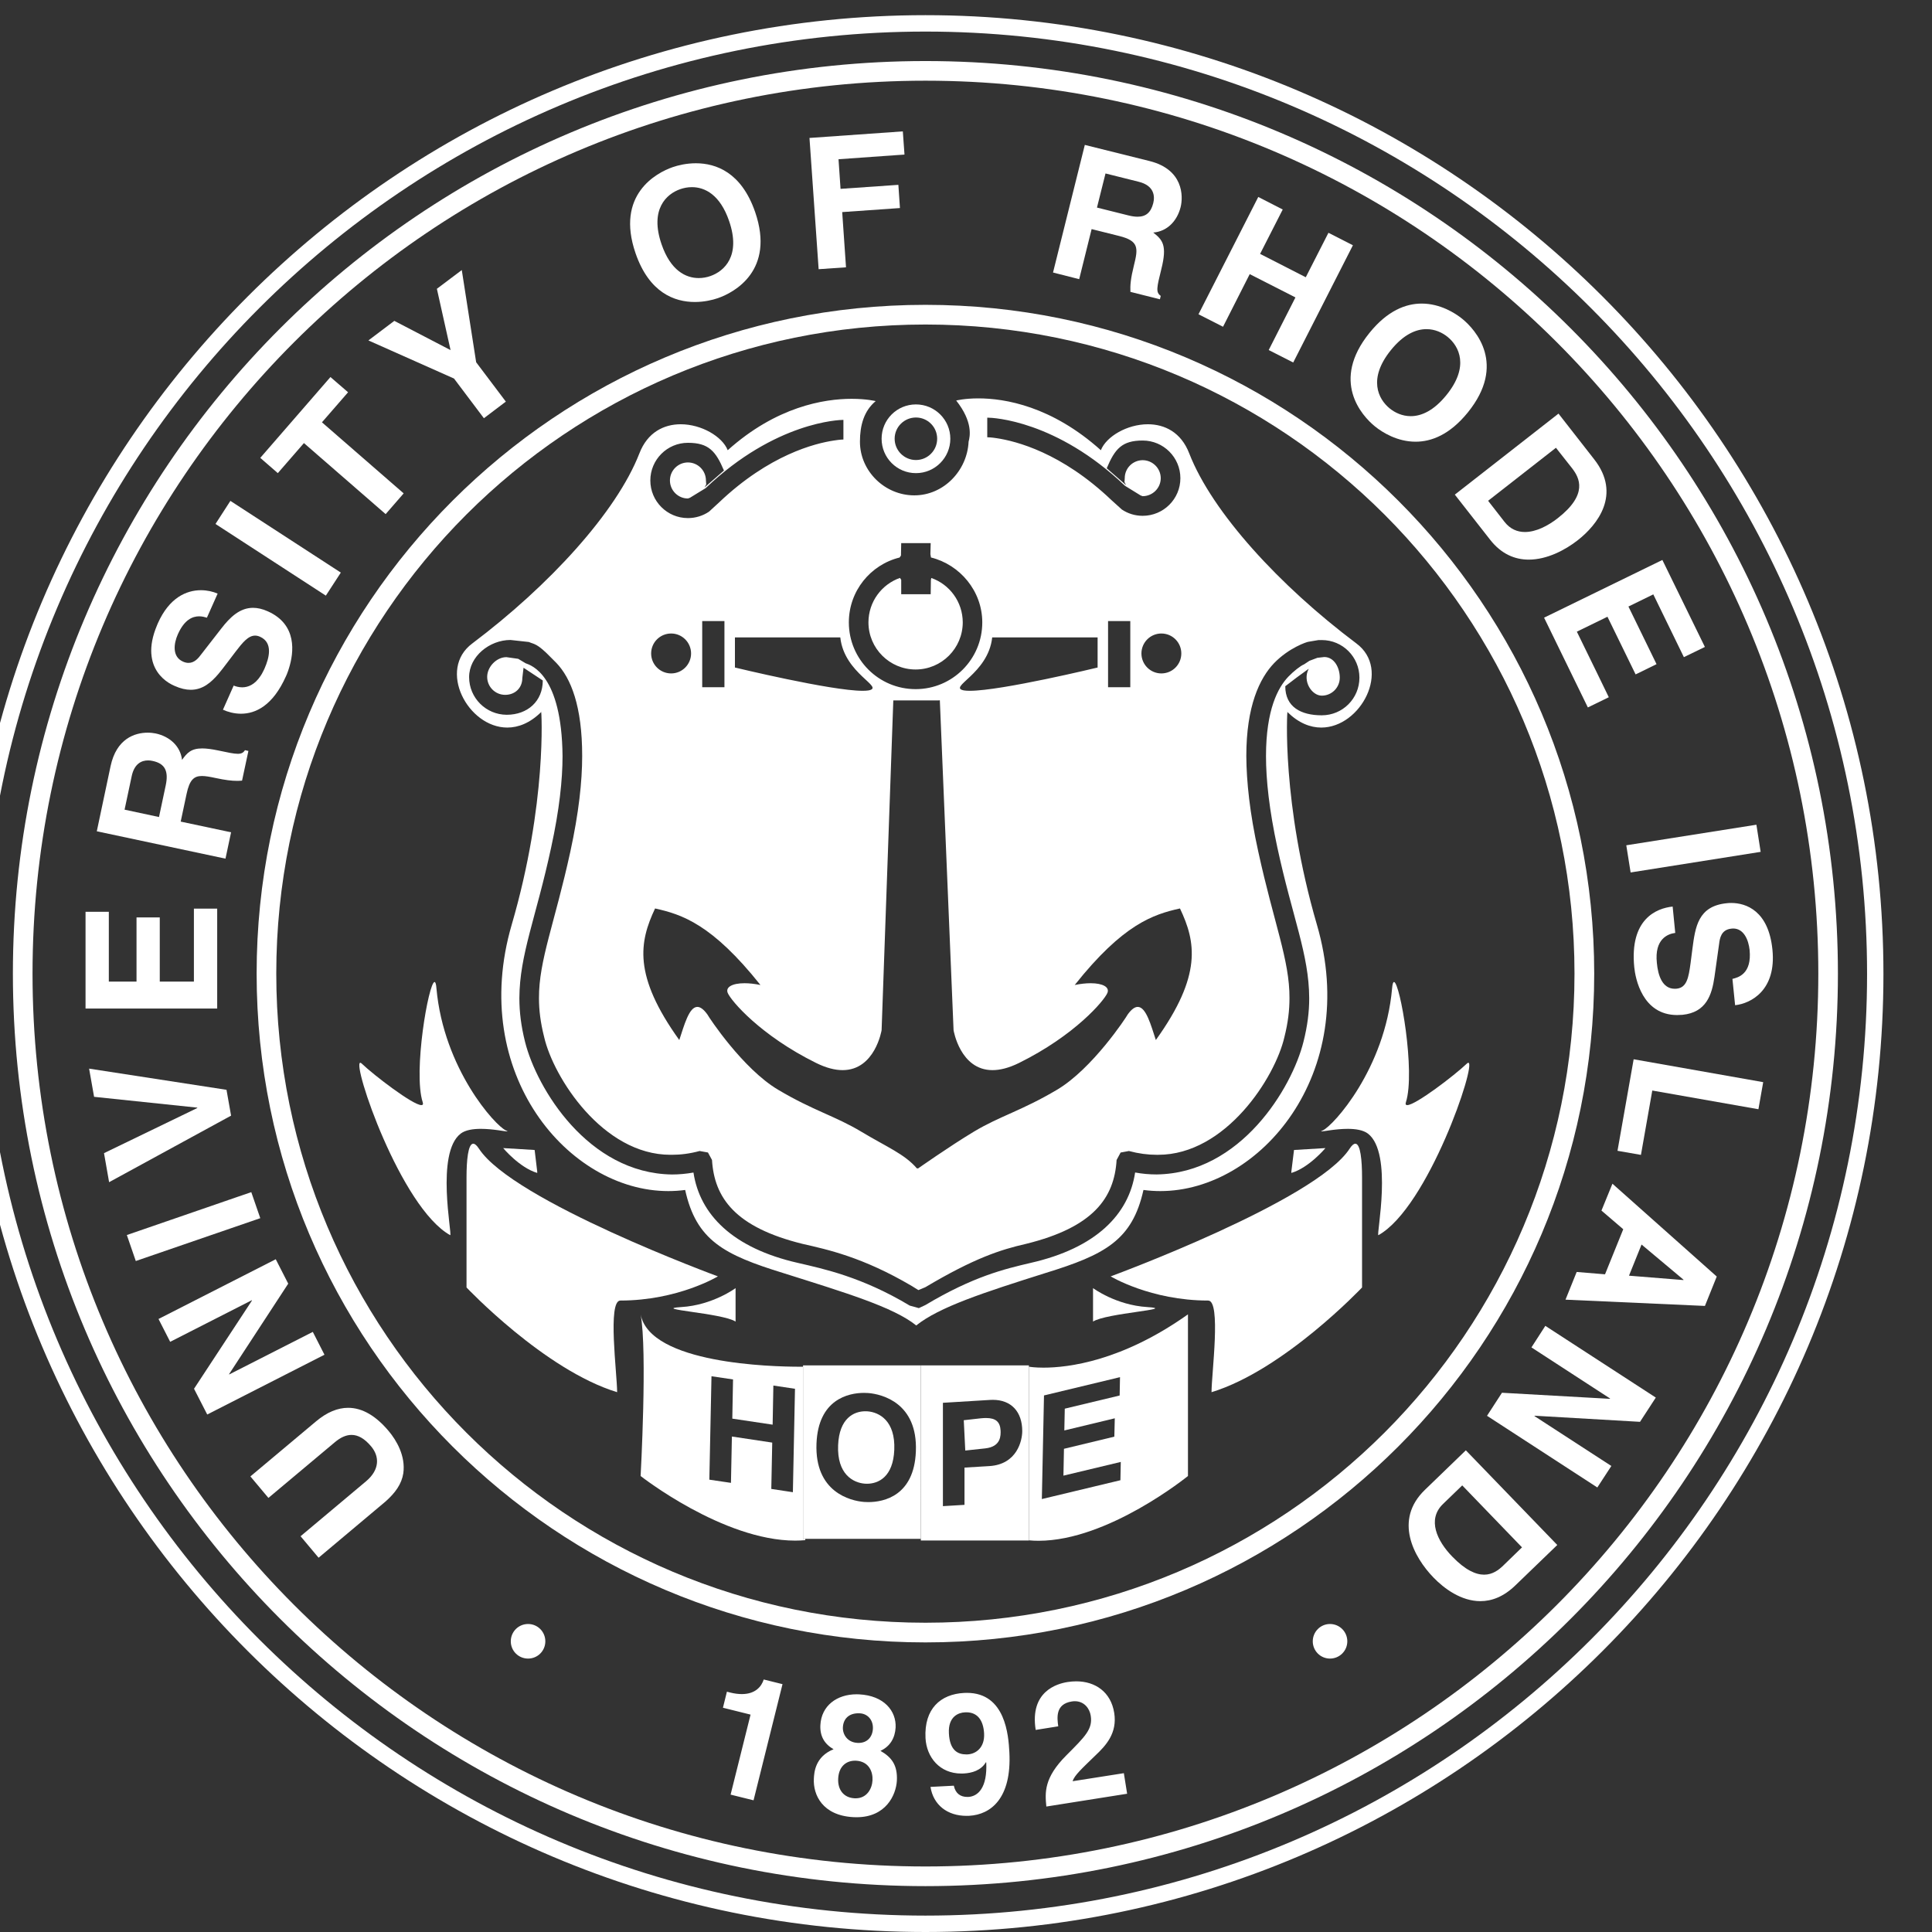
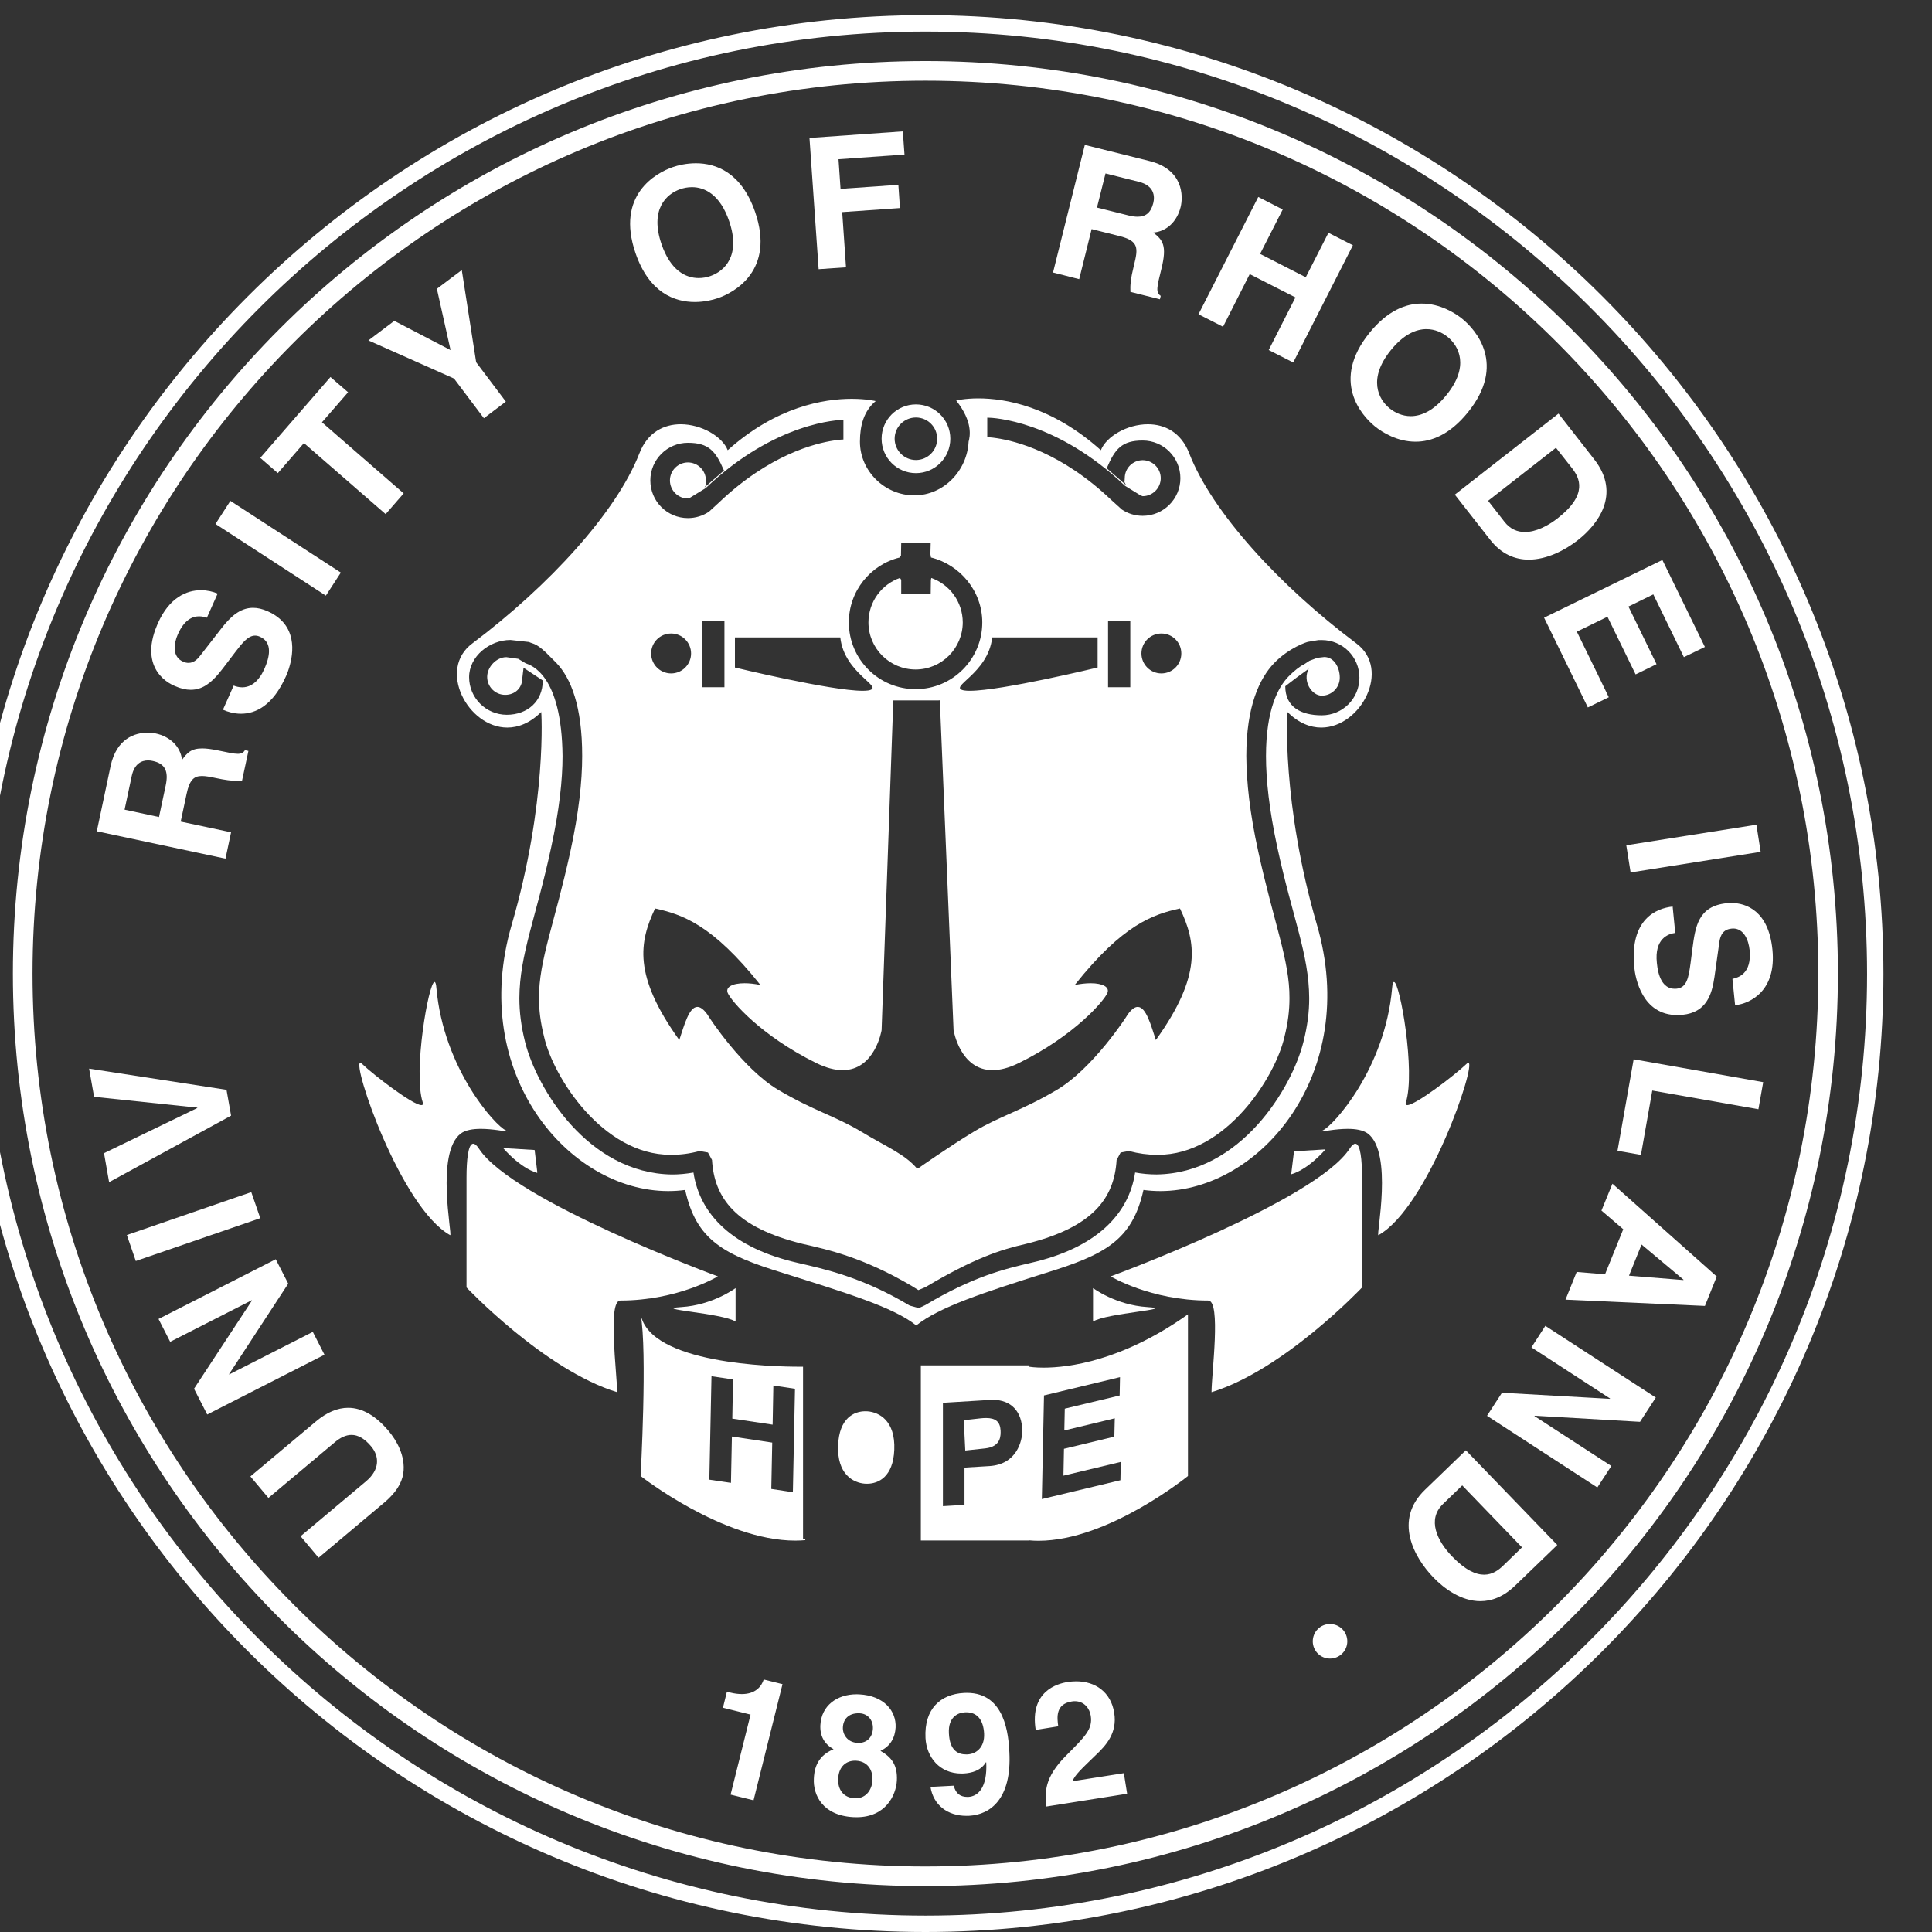
<svg xmlns="http://www.w3.org/2000/svg" width="16.698mm" height="16.698mm" viewBox="0 0 16.698 16.698" version="1.1" id="svg1848">
  <rect x="0" y="0" width="16.698" height="16.698" fill="#333333" stroke="none" />
  <defs id="defs1845" />
  <g id="layer1" transform="translate(-81.577,-96.743)">
    <g id="g12" transform="matrix(0.035,0,0,-0.035,45.119,113.441)" style="fill:#ffffff;fill-opacity:1">
      <path d="m 1270.19,0 c -130.62,0.012 -236.75,106.141 -236.76,236.59 0.01,130.441 106.14,236.738 236.76,236.75 130.43,-0.012 236.56,-106.309 236.56,-236.75 C 1506.75,106.141 1400.62,0.012 1270.19,0 m 0,469.289 c -64.19,0 -122.36,-26.117 -164.5,-68.269 -42.13,-42.149 -68.21,-100.329 -68.21,-164.43 0,-64.102 26.08,-122.231 68.21,-164.352 42.14,-42.109 100.31,-68.188 164.5,-68.188 64.1,0 122.23,26.078 164.33,68.188 42.12,42.121 68.19,100.25 68.19,164.352 0,64.101 -26.07,122.281 -68.19,164.43 -42.1,42.152 -100.23,68.269 -164.33,68.269" style="fill:#ffffff;fill-opacity:1;fill-rule:nonzero;stroke:none" id="path14" />
      <path d="m 1270.19,11.328 c -124.46,0 -225.35,100.883 -225.35,225.344 0,124.449 100.89,225.34 225.35,225.34 124.43,0 225.32,-100.891 225.32,-225.34 0,-124.461 -100.89,-225.344 -225.32,-225.344 m 0,445.832 c -60.91,0 -116.01,-24.68 -155.92,-64.582 -39.9,-39.906 -64.58,-95.008 -64.58,-155.906 0,-60.902 24.68,-116 64.58,-155.91 39.91,-39.891 95.01,-64.582 155.92,-64.582 60.89,0 115.99,24.691 155.9,64.582 39.9,39.91 64.58,95.008 64.58,155.91 0,60.898 -24.68,116 -64.58,155.906 -39.91,39.902 -95.01,64.582 -155.9,64.582" style="fill:#ffffff;fill-opacity:1;fill-rule:nonzero;stroke:none" id="path16" />
-       <path d="m 1270.19,71.512 c -91.22,0 -165.16,73.949 -165.16,165.16 0,91.199 73.94,165.137 165.16,165.137 91.18,0 165.14,-73.938 165.14,-165.137 0,-91.211 -73.96,-165.16 -165.14,-165.16 m 0,325.437 c -44.29,0 -84.35,-17.929 -113.37,-46.929 -29,-29.02 -46.94,-69.079 -46.94,-113.348 0,-44.281 17.94,-84.352 46.94,-113.363 29.02,-29.008 69.08,-46.938 113.37,-46.938 44.25,0 84.32,17.93 113.35,46.938 29,29.011 46.92,69.082 46.92,113.363 0,44.269 -17.92,84.328 -46.92,113.348 -29.03,29 -69.1,46.929 -113.35,46.929" style="fill:#ffffff;fill-opacity:1;fill-rule:nonzero;stroke:none" id="path18" />
      <path d="m 1072.98,172.109 v 0 l 27.12,9.352 h 0.01 l -27.13,-9.352" style="fill:#ffffff;fill-opacity:1;fill-rule:nonzero;stroke:none" id="path20" />
      <path d="m 1092.83,127.789 -3.26,6.359 14.31,21.793 -0.04,0.071 -20.16,-10.274 -2.88,5.641 28.95,14.75 3.08,-6.027 -14.61,-22.352 0.03,-0.07 20.65,10.511 2.88,-5.64 -28.95,-14.762" style="fill:#ffffff;fill-opacity:1;fill-rule:nonzero;stroke:none" id="path22" />
      <path d="m 1100.11,181.461 h -0.01 l 3.61,1.238 -3.6,-1.238" style="fill:#ffffff;fill-opacity:1;fill-rule:nonzero;stroke:none" id="path24" />
      <path d="m 1088.77,306.75 c -1.2,0 -2.53,0.289 -4.05,0.98 1.51,-0.679 2.85,-0.98 4.04,-0.98 2.92,0 5.01,1.762 6.91,4.012 h 0.01 c -1.9,-2.25 -3.99,-4.012 -6.91,-4.012 m -4.05,0.98 c -0.45,0.192 -0.94,0.45 -1.43,0.758 0.49,-0.308 0.98,-0.566 1.43,-0.758" style="fill:#ffffff;fill-opacity:1;fill-rule:nonzero;stroke:none" id="path26" />
      <path d="m 1106.02,310.211 c 0.12,0.168 0.23,0.359 0.35,0.559 v 0 c -0.11,-0.2 -0.23,-0.391 -0.35,-0.559 m 6.46,0.348 c 0.02,0.062 0.05,0.132 0.08,0.203 v 0 l -0.08,-0.203" style="fill:#ffffff;fill-opacity:1;fill-rule:nonzero;stroke:none" id="path28" />
      <path d="m 1438.93,304.91 -2.85,5.86 h 0.01 l 2.84,-5.86" style="fill:#ffffff;fill-opacity:1;fill-rule:nonzero;stroke:none" id="path30" />
      <path d="m 1112.56,310.77 v 0 c 0.15,0.378 0.31,0.808 0.46,1.308 -0.15,-0.5 -0.31,-0.937 -0.46,-1.308 m -6.19,0.011 v 0 l 0.58,1.149 c 0.63,1.422 1.13,2.98 1.13,4.371 0,-1.391 -0.5,-2.949 -1.13,-4.371 -0.18,-0.41 -0.38,-0.801 -0.58,-1.149 m -27.34,4.848 v 0 0 m -0.01,0.043 c -0.13,1.937 0.26,4.289 1.44,7.078 -1.18,-2.789 -1.57,-5.129 -1.44,-7.078 m 1.44,7.09 c 0.01,0.008 0.01,0.027 0.02,0.047 -0.01,-0.02 -0.01,-0.039 -0.02,-0.047 m 0.03,0.058 c 0.02,0.051 0.04,0.102 0.06,0.141 -0.02,-0.039 -0.04,-0.09 -0.06,-0.141 m 0.07,0.16 c 0,0.008 0.01,0.032 0.01,0.04 0,-0.008 -0.01,-0.032 -0.01,-0.04 m 0.03,0.071 c 0,0.008 0,0.019 0.01,0.027 -0.01,-0.008 -0.01,-0.019 -0.01,-0.027 m 0.03,0.07 c 0,0 0,0.008 0.01,0.02 -0.01,-0.012 -0.01,-0.02 -0.01,-0.02" style="fill:#ffffff;fill-opacity:1;fill-rule:nonzero;stroke:none" id="path32" />
      <path d="m 1446.01,310.77 v 0 l 4.71,2.308 -4.71,-2.308 m -9.92,0 h -0.01 l -5.04,10.332 5.05,-10.332" style="fill:#ffffff;fill-opacity:1;fill-rule:nonzero;stroke:none" id="path34" />
      <path d="m 1243.81,410.609 -2.26,32.411 23.05,1.621 0.41,-5.719 -16.29,-1.16 0.5,-7.313 14.28,0.992 0.39,-5.73 -14.26,-1 0.94,-13.633 -6.76,-0.469" style="fill:#ffffff;fill-opacity:1;fill-rule:nonzero;stroke:none" id="path36" />
      <path d="m 1120.33,92.422 -4.45,5.309 16.16,13.559 c 3.47,2.91 3.31,6.199 1.27,8.621 -1.63,1.949 -3.24,2.84 -4.85,2.84 -1.37,0 -2.73,-0.641 -4.11,-1.801 l -16.41,-13.758 -4.45,5.309 16.19,13.578 c 2.73,2.301 5.39,3.363 7.95,3.363 3.57,0 6.93,-2.07 10,-5.73 1.92,-2.281 4.22,-6.152 3.62,-10.43 -0.4,-2.633 -1.97,-4.84 -4.42,-7 l -16.5,-13.859" style="fill:#ffffff;fill-opacity:1;fill-rule:nonzero;stroke:none" id="path38" />
      <path d="m 1075.19,165.691 -2.21,6.418 27.13,9.352 3.6,1.238 2.22,-6.429 -30.74,-10.579" style="fill:#ffffff;fill-opacity:1;fill-rule:nonzero;stroke:none" id="path40" />
      <path d="m 1068.6,185.16 -1.26,7.168 23.05,11.152 -0.03,0.09 -25.47,2.668 -1.23,6.961 33.93,-5.23 1.13,-6.379 -30.12,-16.43" style="fill:#ffffff;fill-opacity:1;fill-rule:nonzero;stroke:none" id="path42" />
-       <path d="m 1095.29,228.039 h -32.51 v 23.891 h 5.75 v -17.239 h 6.84 v 15.848 h 5.74 v -15.848 h 8.43 v 18.02 h 5.75 v -24.672" style="fill:#ffffff;fill-opacity:1;fill-rule:nonzero;stroke:none" id="path44" />
      <path d="m 1097.34,265.051 -31.78,6.758 3.4,16.07 c 1.45,6.832 6.01,8.281 9.17,8.281 0.75,0 1.42,-0.082 1.95,-0.191 3.5,-0.739 6.14,-3.16 6.53,-6.528 1.24,1.731 2.25,2.829 4.97,2.829 1.03,0 2.31,-0.161 3.94,-0.5 2.41,-0.508 3.88,-0.829 4.86,-0.829 0.9,0 1.37,0.27 1.77,0.899 l 0.85,-0.192 -1.57,-7.328 c -0.4,-0.039 -0.8,-0.058 -1.24,-0.058 -1.3,0 -2.87,0.179 -5.32,0.707 -1.35,0.293 -2.45,0.492 -3.35,0.492 -2.01,0 -3.06,-1.012 -3.78,-4.391 l -1.46,-6.871 12.44,-2.64 -1.38,-6.508 m -19.13,24.258 c -1.56,0 -3.37,-0.778 -4.03,-3.879 l -1.76,-8.282 8.5,-1.82 1.66,7.813 c 0.73,3.449 -0.11,5.39 -3.24,6.039 -0.35,0.082 -0.73,0.129 -1.13,0.129" style="fill:#ffffff;fill-opacity:1;fill-rule:nonzero;stroke:none" id="path46" />
      <path d="m 1101.18,300.84 c -1.72,0 -3.27,0.449 -4.47,0.988 l 2.65,5.961 c 0.54,-0.219 1.28,-0.43 2.11,-0.43 1.41,0 3.1,0.621 4.55,2.852 0.12,0.168 0.24,0.359 0.35,0.559 0,0.011 0,0.011 0,0.011 0.2,0.348 0.4,0.739 0.58,1.149 0.63,1.422 1.13,2.98 1.13,4.371 0,1.508 -0.58,2.82 -2.22,3.551 -0.42,0.187 -0.82,0.277 -1.21,0.277 -1.71,0 -3.11,-1.731 -4.86,-4.02 l -2.16,-2.847 c -0.65,-0.852 -1.29,-1.711 -1.96,-2.5 -1.9,-2.25 -3.99,-4.012 -6.91,-4.012 -1.19,0 -2.53,0.301 -4.04,0.98 v 0 0 c -0.45,0.192 -0.94,0.45 -1.43,0.758 -1.97,1.262 -4.01,3.512 -4.26,7.141 v 0 c 0,0.012 0,0.031 -0.01,0.043 -0.13,1.949 0.26,4.289 1.44,7.078 v 0.012 c 0.01,0.008 0.01,0.027 0.02,0.047 l 0.01,0.011 c 0.02,0.051 0.04,0.102 0.06,0.141 0,0.008 0,0.008 0.01,0.019 0,0.008 0.01,0.032 0.01,0.04 0.01,0.011 0.01,0.019 0.02,0.031 0,0.008 0,0.019 0.01,0.027 0,0.012 0.01,0.024 0.02,0.043 0,0 0,0.008 0.01,0.02 0.01,0.019 0.02,0.039 0.02,0.058 2.82,6.313 7.06,8.141 10.62,8.141 1.57,0 3.01,-0.352 4.13,-0.84 l -2.65,-5.949 c -0.46,0.14 -1.14,0.34 -1.92,0.34 -1.6,0 -3.64,-0.801 -5.25,-4.43 -1.05,-2.352 -1.43,-5.551 1.26,-6.75 0.5,-0.231 0.96,-0.32 1.38,-0.32 1.49,0 2.46,1.211 3.11,2.089 l 5,6.43 c 2.11,2.719 4.5,5.078 7.81,5.078 1.11,0 2.31,-0.258 3.64,-0.859 7.34,-3.27 6.44,-10.231 5.24,-14.051 -0.15,-0.5 -0.31,-0.93 -0.46,-1.308 0,0 0,0 0,-0.008 -0.03,-0.071 -0.06,-0.141 -0.08,-0.203 -0.07,-0.168 -0.14,-0.321 -0.2,-0.45 -3.25,-7.308 -7.53,-9.269 -11.1,-9.269" style="fill:#ffffff;fill-opacity:1;fill-rule:nonzero;stroke:none" id="path48" />
      <path d="m 1122.12,330 -27.25,17.699 3.68,5.699 27.27,-17.707 -3.7,-5.691" style="fill:#ffffff;fill-opacity:1;fill-rule:nonzero;stroke:none" id="path50" />
      <path d="m 1136.89,350.129 -20.18,17.543 -6.45,-7.422 -4.33,3.77 17.33,19.96 4.35,-3.761 -6.45,-7.418 20.18,-17.551 -4.45,-5.121" style="fill:#ffffff;fill-opacity:1;fill-rule:nonzero;stroke:none" id="path52" />
      <path d="m 1161.15,373.809 -7.38,9.8 -21.14,9.411 6.4,4.832 13.89,-7.223 -3.38,15.141 6.15,4.628 3.55,-22.769 7.33,-9.719 -5.42,-4.101" style="fill:#ffffff;fill-opacity:1;fill-rule:nonzero;stroke:none" id="path54" />
      <path d="m 1213.23,402.512 c -4.97,0 -11.26,2.25 -14.63,12.039 -4.97,14.437 5.13,19.871 9.2,21.269 1.3,0.45 3.35,0.95 5.7,0.95 4.96,0 11.25,-2.25 14.63,-12.04 4.96,-14.429 -5.14,-19.871 -9.2,-21.269 -1.3,-0.449 -3.35,-0.949 -5.7,-0.949 m -0.72,28.359 c -1.03,0 -2.01,-0.199 -2.86,-0.492 -3.45,-1.188 -7.59,-5.008 -4.63,-13.609 2.23,-6.5 5.98,-8.348 9.18,-8.348 1.03,0 2.01,0.187 2.86,0.488 3.46,1.192 7.61,5 4.64,13.61 -2.23,6.492 -5.98,8.351 -9.19,8.351" style="fill:#ffffff;fill-opacity:1;fill-rule:nonzero;stroke:none" id="path56" />
      <path d="m 1328.08,403.18 -7.28,1.832 c -0.08,1.597 0.06,3.289 0.87,6.547 1.07,4.281 1.23,6.031 -3.64,7.25 l -6.81,1.703 -3.07,-12.364 -6.46,1.641 7.85,31.512 15.94,-3.973 c 8.39,-2.078 8.39,-8.668 7.72,-11.379 -0.87,-3.48 -3.37,-6.027 -6.76,-6.289 2.3,-1.808 3.48,-3.121 2,-9.012 -1.14,-4.597 -1.42,-5.757 -0.15,-6.628 l -0.21,-0.84 m -13.43,31.07 -2.11,-8.422 7.73,-1.93 c 0.86,-0.218 1.62,-0.328 2.3,-0.328 2.03,0 3.28,1.008 3.87,3.352 0.42,1.68 0.28,4.316 -3.59,5.277 l -8.2,2.051" style="fill:#ffffff;fill-opacity:1;fill-rule:nonzero;stroke:none" id="path58" />
      <path d="m 1361,387.57 -6.05,3.078 6.6,12.993 -11.29,5.75 -6.59,-12.993 -6.06,3.082 14.76,28.969 6.04,-3.097 -5.59,-10.961 11.28,-5.77 5.6,10.981 6.04,-3.082 -14.74,-28.95" style="fill:#ffffff;fill-opacity:1;fill-rule:nonzero;stroke:none" id="path60" />
      <path d="m 1391.22,368.012 c -4.53,0 -8.22,2.308 -10.01,3.758 -3.34,2.699 -10.96,11.261 -1.38,23.109 4.45,5.512 8.98,7.242 12.9,7.242 4.52,0 8.22,-2.312 10.01,-3.762 3.34,-2.711 10.97,-11.281 1.38,-23.121 -4.46,-5.5 -8.99,-7.226 -12.9,-7.226 m 2.69,27.797 c -2.59,0 -5.65,-1.297 -8.79,-5.18 -5.71,-7.078 -3.13,-12.09 -0.29,-14.399 1.28,-1.039 3.08,-1.91 5.2,-1.91 2.59,0 5.65,1.309 8.8,5.2 5.73,7.05 3.14,12.07 0.3,14.371 -1.28,1.039 -3.09,1.918 -5.22,1.918" style="fill:#ffffff;fill-opacity:1;fill-rule:nonzero;stroke:none" id="path62" />
      <path d="m 1419.17,338.891 c -3.37,0 -6.76,1.328 -9.58,4.961 l -8.68,11.089 25.6,20.008 8.83,-11.308 c 6.74,-8.629 0.79,-16.153 -4.08,-19.961 -3.12,-2.442 -7.6,-4.789 -12.09,-4.789 m 6.71,27.621 -16.75,-13.09 4.05,-5.203 c 1.4,-1.789 3.16,-2.508 5.04,-2.508 2.69,0 5.63,1.48 8.1,3.41 7.57,5.91 5.34,9.981 3.59,12.277 l -4.03,5.114" style="fill:#ffffff;fill-opacity:1;fill-rule:nonzero;stroke:none" id="path64" />
      <path d="m 1433.76,302.391 -10.81,22.168 29.21,14.25 10.5,-21.481 -5.19,-2.519 -7.55,15.5 -6.14,-3 6.94,-14.231 -4.71,-2.308 -0.46,-0.219 -6.95,14.238 -7.56,-3.687 5.04,-10.332 2.85,-5.86 -5.17,-2.519" style="fill:#ffffff;fill-opacity:1;fill-rule:nonzero;stroke:none" id="path66" />
      <path d="m 1444.32,261.641 -1.07,6.711 32.13,5.078 1.05,-6.7 -32.11,-5.089" style="fill:#ffffff;fill-opacity:1;fill-rule:nonzero;stroke:none" id="path68" />
      <path d="m 1455.82,226.43 c -8.64,0 -10.33,9.09 -10.6,11.808 -1.18,11.864 5.45,14.571 9.48,14.981 l 0.64,-6.508 c -1.8,-0.223 -5.17,-1.473 -4.54,-7.402 0.28,-3.071 1.34,-6.387 4.41,-6.387 0.15,0 0.3,0 0.46,0.019 2.54,0.25 2.97,2.758 3.45,6.278 l 0.46,3.57 c 0.71,5.371 1.36,10.563 8.51,11.262 0.33,0.039 0.69,0.058 1.06,0.058 3.72,0 9.23,-1.961 10.19,-11.539 1,-9.949 -5.25,-13.281 -9.22,-13.711 l -0.66,6.5 c 1.42,0.34 4.82,1.219 4.24,7.153 -0.27,2.457 -1.41,5.289 -4.07,5.289 -0.13,0 -0.27,-0.012 -0.41,-0.031 -2.55,-0.25 -2.88,-2.379 -3.05,-3.782 l -1.14,-8.109 c -0.65,-4.539 -2.07,-8.801 -7.9,-9.391 -0.45,-0.039 -0.89,-0.058 -1.31,-0.058" style="fill:#ffffff;fill-opacity:1;fill-rule:nonzero;stroke:none" id="path70" />
      <path d="m 1446.87,191.898 -5.79,1.012 3.99,22.602 31.99,-5.653 -1.18,-6.687 -26.21,4.617 -2.8,-15.891" style="fill:#ffffff;fill-opacity:1;fill-rule:nonzero;stroke:none" id="path72" />
      <path d="m 1462.67,154.602 -34.43,1.546 2.76,6.84 7,-0.578 4.5,11.129 -5.38,4.609 2.71,6.633 25.76,-22.922 -2.92,-7.257 m -15.65,15.16 -3.1,-7.692 13.43,-1.082 0.03,0.09 -10.36,8.684" style="fill:#ffffff;fill-opacity:1;fill-rule:nonzero;stroke:none" id="path74" />
      <path d="m 1436.1,109.77 -27.24,17.699 3.69,5.691 26.65,-1.5 0.05,0.078 -19.42,12.621 3.43,5.321 27.28,-17.711 -3.9,-5.989 -26.01,1.508 -0.05,-0.09 18.98,-12.32 -3.46,-5.308" style="fill:#ffffff;fill-opacity:1;fill-rule:nonzero;stroke:none" id="path76" />
      <path d="m 1407.22,81.699 c -4.71,0 -8.92,3.07 -11.6,5.852 -4.85,5.019 -9.83,14.16 -2.11,21.621 l 10.12,9.777 22.58,-23.379 -10.34,-9.969 c -2.92,-2.832 -5.87,-3.902 -8.65,-3.902 m -4.48,28.582 -4.75,-4.59 c -3.98,-3.832 -1.45,-9.132 2.26,-12.96 3.27,-3.391 5.85,-4.492 7.89,-4.492 2.11,0 3.63,1.191 4.7,2.223 l 4.66,4.52 -14.76,15.3" style="fill:#ffffff;fill-opacity:1;fill-rule:nonzero;stroke:none" id="path78" />
      <path d="M 1311.57,150.391 V 159 c 0,0 5.64,-4.211 13.41,-4.68 7.76,-0.5 -10.19,-1.468 -13.41,-3.582 0,-0.238 0,-0.347 0,-0.347" style="fill:#ffffff;fill-opacity:1;fill-rule:nonzero;stroke:none" id="path80" />
      <path d="m 1340.83,133.301 c 0,4.508 2.42,22.629 -0.83,22.629 -14.21,0 -24.08,5.968 -24.08,5.968 0,0 50.61,18.602 59.01,31.532 0.56,0.859 1.02,1.23 1.41,1.23 1.28,0 1.66,-4.129 1.66,-8.34 0,-4.519 0,-27.16 0,-27.16 0,0 -19.24,-20.379 -37.17,-25.859" style="fill:#ffffff;fill-opacity:1;fill-rule:nonzero;stroke:none" id="path82" />
-       <path d="m 1360.54,187.441 c 0,0.118 0,0.231 0,0.321 v 0 c 0,0.636 0,0.847 0,0.847 v -0.847 l 0.66,5.347 7.76,0.469 c 0,0 -4.05,-4.848 -8.42,-6.137" style="fill:#ffffff;fill-opacity:1;fill-rule:nonzero;stroke:none" id="path84" />
+       <path d="m 1360.54,187.441 v 0 c 0,0.636 0,0.847 0,0.847 v -0.847 l 0.66,5.347 7.76,0.469 c 0,0 -4.05,-4.848 -8.42,-6.137" style="fill:#ffffff;fill-opacity:1;fill-rule:nonzero;stroke:none" id="path84" />
      <path d="m 1382.03,172.078 c -0.55,0 3.68,20.25 -2.57,25.07 -1.18,0.903 -3.08,1.18 -4.99,1.18 -1.47,0 -2.94,-0.156 -4.12,-0.316 -1.19,-0.16 -2.08,-0.321 -2.36,-0.321 -0.19,0 -0.12,0.071 0.32,0.258 2.57,1.129 15.36,15.199 17.11,35.082 0.09,1.078 0.25,1.559 0.47,1.559 1.47,0 5.34,-22.219 2.94,-29.692 -0.16,-0.5 -0.03,-0.707 0.33,-0.707 2.06,0 11.68,7.348 14.71,10.239 0.15,0.148 0.27,0.218 0.37,0.218 2.13,0 -9.95,-35.738 -22.19,-42.57 -0.01,0 -0.01,0 -0.02,0" style="fill:#ffffff;fill-opacity:1;fill-rule:nonzero;stroke:none" id="path86" />
      <path d="m 1223.3,150.391 c 0,0 0,0.129 0,0.347 v 0 c 0,-0.238 0,-0.347 0,-0.347 m 0,0.347 c -3.24,2.114 -21.17,3.082 -13.41,3.582 7.75,0.469 13.41,4.68 13.41,4.68 0,0 0,-6.629 0,-8.262" style="fill:#ffffff;fill-opacity:1;fill-rule:nonzero;stroke:none" id="path88" />
      <path d="m 1194.05,133.301 c -17.95,5.48 -37.19,25.859 -37.19,25.859 0,0 0,22.641 0,27.16 0,4.211 0.38,8.34 1.66,8.34 0.38,0 0.85,-0.371 1.41,-1.23 8.41,-12.93 59,-31.532 59,-31.532 0,0 -9.86,-5.968 -24.08,-5.968 -3.22,0 -0.8,-18.121 -0.8,-22.629" style="fill:#ffffff;fill-opacity:1;fill-rule:nonzero;stroke:none" id="path90" />
      <path d="m 1174.32,187.441 c -4.37,1.289 -8.41,6.137 -8.41,6.137 l 7.77,-0.469 0.64,-5.347 c 0,-0.09 0,-0.203 0,-0.321 m 0,0.321 v 0 c 0,0.636 0,0.847 0,0.847 v -0.847" style="fill:#ffffff;fill-opacity:1;fill-rule:nonzero;stroke:none" id="path92" />
      <path d="m 1152.83,172.078 h -0.01 c -12.24,6.832 -24.32,42.57 -22.19,42.57 0.1,0 0.22,-0.07 0.37,-0.218 3.02,-2.891 12.65,-10.25 14.71,-10.239 0.36,0 0.49,0.207 0.33,0.707 -2.41,7.473 1.47,29.692 2.93,29.692 0.21,0 0.38,-0.481 0.46,-1.559 1.78,-19.883 14.54,-33.953 17.14,-35.082 0.43,-0.187 0.5,-0.258 0.31,-0.258 -0.29,0 -1.18,0.161 -2.37,0.321 -1.18,0.16 -2.66,0.316 -4.12,0.316 -1.92,0 -3.81,-0.277 -4.98,-1.18 -6.25,-4.82 -2.02,-25.07 -2.58,-25.07" style="fill:#ffffff;fill-opacity:1;fill-rule:nonzero;stroke:none" id="path94" />
      <path d="m 1267.84,360.25 c -4.7,0 -8.48,3.801 -8.48,8.5 0,4.68 3.78,8.469 8.48,8.469 4.68,0 8.49,-3.789 8.49,-8.469 0,-4.699 -3.81,-8.5 -8.49,-8.5 m 0,13.738 c -2.89,0 -5.26,-2.34 -5.26,-5.238 0,-2.91 2.37,-5.262 5.26,-5.262 2.89,0 5.24,2.352 5.24,5.262 0,2.898 -2.35,5.238 -5.24,5.238" style="fill:#ffffff;fill-opacity:1;fill-rule:nonzero;stroke:none" id="path96" />
      <path d="m 1370.08,67.519 c -2.34,0 -4.25,1.902 -4.25,4.262 0,2.367 1.91,4.277 4.25,4.277 2.37,0 4.28,-1.91 4.28,-4.277 0,-2.359 -1.91,-4.262 -4.28,-4.262" style="fill:#ffffff;fill-opacity:1;fill-rule:nonzero;stroke:none" id="path98" />
-       <path d="m 1172.06,67.519 c -2.37,0 -4.27,1.902 -4.27,4.262 0,2.367 1.9,4.277 4.27,4.277 2.36,0 4.26,-1.91 4.26,-4.277 0,-2.359 -1.9,-4.262 -4.26,-4.262" style="fill:#ffffff;fill-opacity:1;fill-rule:nonzero;stroke:none" id="path100" />
      <path d="m 1238.04,96.648 c -17.89,0 -38.19,15.954 -38.19,15.954 0,0 1.7,30.957 0,39.918 2.33,-12.25 32.58,-12.93 39.26,-12.93 0.35,0 0.63,0 0.85,0 V 97.078 h 0.55 c 0,-0.109 0,-0.219 0,-0.316 -0.82,-0.07 -1.64,-0.113 -2.47,-0.113 m -15.65,25.704 9.96,-1.5 -0.23,-11.442 5.33,-0.808 0.52,25.539 -5.34,0.8 -0.18,-9.66 -9.96,1.489 0.18,9.679 -5.32,0.789 -0.53,-25.539 5.34,-0.789 0.23,11.442" style="fill:#ffffff;fill-opacity:1;fill-rule:nonzero;stroke:none" id="path102" />
      <path d="m 1255.74,110.691 c -0.18,0 -0.37,0.008 -0.55,0.02 -2.88,0.238 -6.86,2.34 -6.57,9.488 0.27,6.68 3.9,8.391 6.73,8.391 0.19,0 0.39,-0.012 0.57,-0.02 2.87,-0.242 6.86,-2.34 6.57,-9.488 -0.27,-6.703 -3.92,-8.391 -6.75,-8.391" style="fill:#ffffff;fill-opacity:1;fill-rule:nonzero;stroke:none" id="path104" />
      <path d="m 1280.02,118.891 -0.37,7.488 4.23,0.473 c 0.46,0.046 0.89,0.07 1.27,0.07 2.4,0 3.48,-0.953 3.59,-3.094 0.03,-1.129 0.18,-3.976 -3.79,-4.406 l -4.93,-0.531" style="fill:#ffffff;fill-opacity:1;fill-rule:nonzero;stroke:none" id="path106" />
      <path d="m 1298.12,96.609 c -0.81,0 -1.6,0.031 -2.39,0.109 V 139.59 c 0.23,-0.031 1.49,-0.231 3.61,-0.231 6.12,0 19.4,1.61 35.67,13.161 0,-10.661 0,-39.918 0,-39.918 0,0 -19.66,-15.993 -36.89,-15.993 m 20.11,40.403 -18.77,-4.512 -0.53,-25.59 19.4,4.649 0.09,4.519 -14.16,-3.387 0.13,6.629 12.44,3 0.11,4.532 -12.46,-3 0.11,5.378 13.55,3.25 0.09,4.532" style="fill:#ffffff;fill-opacity:1;fill-rule:nonzero;stroke:none" id="path108" />
-       <path d="m 1269.05,97.078 h -29.09 v 42.844 h 29.9 -0.81 V 97.078 m -14.02,36.051 c -3.89,0 -11.32,-1.617 -11.75,-12.508 -0.47,-11.98 8.35,-14.152 11.73,-14.422 0.32,-0.019 0.68,-0.039 1.07,-0.039 3.9,0 11.31,1.61 11.74,12.5 0.49,11.988 -8.36,14.149 -11.73,14.43 -0.31,0.019 -0.67,0.039 -1.06,0.039" style="fill:#ffffff;fill-opacity:1;fill-rule:nonzero;stroke:none" id="path110" />
      <path d="m 1295.73,96.68 h -26.68 v 43.242 h 26.68 V 139.59 96.719 96.68 m -8.89,34.73 c -0.22,0 -0.44,-0.012 -0.67,-0.019 l -11.67,-0.711 v -25.52 l 5.33,0.32 v 9.2 l 6.13,0.371 c 6.86,0.418 8.13,6.32 8.13,8.64 0,4.778 -2.72,7.719 -7.25,7.719" style="fill:#ffffff;fill-opacity:1;fill-rule:nonzero;stroke:none" id="path112" />
      <path d="m 1253.16,28.34 c -0.25,0 -0.51,0.012 -0.77,0.02 -7.61,0.402 -9.98,5.492 -9.76,9.52 0.08,1.5 0.29,5.402 4.87,7.25 -2.26,1.293 -3.4,3.231 -3.26,5.961 0.25,4.82 4.1,7.609 8.95,7.609 0.22,0 0.44,-0.008 0.66,-0.019 6.12,-0.32 9.16,-4.121 8.97,-8.18 -0.15,-2.539 -1.3,-4.641 -3.74,-5.769 2.75,-1.57 4.24,-3.52 4.05,-7.352 -0.21,-3.609 -2.74,-9.039 -9.97,-9.039 m -0.39,13.961 c -2.03,0 -3.96,-1.301 -4.13,-4.371 -0.16,-2.82 1.37,-4.769 4.03,-4.91 0.09,-0.008 0.18,-0.008 0.26,-0.008 2.86,0 4.09,2.469 4.18,4.449 0.12,2.059 -0.84,4.668 -4.08,4.84 -0.09,0 -0.17,0 -0.26,0 m 0.88,11.711 c -2.4,0 -3.74,-1.391 -3.85,-3.453 -0.09,-1.75 1.1,-3.731 3.6,-3.859 0.1,-0.008 0.19,-0.008 0.27,-0.008 2.13,0 3.42,1.438 3.54,3.481 0.11,2.238 -1.36,3.738 -3.22,3.828 -0.12,0.012 -0.23,0.012 -0.34,0.012 m 26.68,-25.332 c -4.71,0 -8.19,2.672 -8.9,7.148 l 5.77,0.301 v -0.027 c 0.42,-1.93 1.66,-2.75 3.33,-2.75 0.07,0 0.15,0 0.23,0 2.43,0.137 4.73,2.309 4.44,8.5 l -0.08,0.07 c -1.24,-2.07 -3.49,-2.672 -5.5,-2.781 -0.19,-0.012 -0.39,-0.012 -0.58,-0.012 -5.31,0 -8.59,3.992 -8.84,8.77 -0.36,7.242 3.74,10.832 9.51,11.133 0.25,0.019 0.48,0.019 0.71,0.019 9.56,0 10.27,-10.59 10.49,-14.652 0.6,-11.43 -4.62,-15.418 -9.94,-15.707 -0.22,-0.012 -0.43,-0.012 -0.64,-0.012 m -0.05,25.57 c -0.11,0 -0.23,0 -0.35,-0.012 -1.51,-0.066 -4.18,-0.969 -3.95,-5.199 0.21,-4.199 2.2,-5.188 4.28,-5.188 0.12,0 0.25,0 0.37,0.008 2.05,0.121 4.22,1.68 4.04,5.172 -0.18,3.238 -1.63,5.219 -4.39,5.219 m 19.76,-23.27 c -0.33,3.441 -0.64,7.059 4.96,12.66 4.65,4.66 6.53,6.481 6,9.77 -0.26,1.75 -1.59,3.578 -3.93,3.578 -0.24,0 -0.49,-0.019 -0.76,-0.066 -4.03,-0.633 -3.63,-3.981 -3.33,-6.133 l -5.57,-0.891 c -1.51,9.512 5.29,11.43 7.89,11.832 0.72,0.109 1.43,0.168 2.12,0.168 4.69,0 8.56,-2.617 9.38,-7.789 0.8,-5.02 -2.07,-8.078 -4.59,-10.461 -3.44,-3.34 -5.23,-4.957 -5.69,-6.418 l 12.66,1.988 0.81,-5.078 -19.95,-3.16 m -72.3,1.539 -5.67,1.402 4.93,19.758 -6.82,1.699 0.98,3.961 0.82,-0.211 c 1.08,-0.27 2.03,-0.379 2.87,-0.379 3.38,0 4.87,1.91 5.4,3.602 l 4.64,-1.152 -7.15,-28.68" style="fill:#ffffff;fill-opacity:1;fill-rule:nonzero;stroke:none" id="path114" />
      <path d="m 1267.91,149.781 c -5.64,4.539 -17.46,8.078 -32.81,12.93 -14.7,4.527 -21.5,8.078 -24.25,20.527 -1.38,-0.187 -2.78,-0.277 -4.18,-0.277 -24.61,0 -49.36,29.027 -38.66,65.75 8.78,30.098 7.36,52.859 7.27,52.859 0,0 0,-0.101 0.01,-0.32 -2.75,-2.711 -5.64,-3.828 -8.36,-3.828 -9.75,0 -17.33,14.359 -8.61,20.797 18.91,14.23 35.55,32.351 41.22,46.89 2.02,5.262 6.1,7.211 10.21,7.211 5.1,0 10.27,-3.011 11.61,-6.41 12.04,10.789 23.81,12.692 30.61,12.692 3.7,0 5.93,-0.563 5.93,-0.563 -2.91,-2.43 -3.89,-5.988 -3.89,-10.019 0,-7.282 6.15,-13.258 13.42,-13.258 7.28,0 13.08,6.136 13.41,13.258 0.34,1.289 1.14,4.839 -3.06,10.16 0,0 2.04,0.531 5.47,0.531 6.52,0 18.08,-1.891 30.25,-12.801 1.34,3.399 6.5,6.41 11.61,6.41 4.12,0 8.2,-1.949 10.22,-7.211 5.66,-14.539 22.29,-32.66 41.24,-46.89 8.71,-6.438 1.11,-20.797 -8.64,-20.797 -2.72,0 -5.6,1.117 -8.35,3.828 0.01,0.219 0.01,0.32 0.01,0.32 -0.09,0 -1.51,-22.761 7.27,-52.859 10.7,-36.711 -14.06,-65.75 -38.66,-65.75 -1.4,0 -2.79,0.09 -4.18,0.277 -2.77,-12.449 -9.54,-16 -24.25,-20.527 -15.37,-4.852 -26.19,-8.391 -31.86,-12.93 m -55.01,37.758 c 1.55,-10.32 9.64,-18.668 25.85,-22.328 6.33,-1.473 15.75,-3.449 27.56,-10.531 l 1.26,-0.34 0.98,-0.281 1.6,0.75 c 11.91,7.121 19.68,8.929 25.94,10.402 16.22,3.66 24.33,12.008 25.87,22.34 1.79,-0.332 3.57,-0.481 5.31,-0.481 20.74,0.27 33.41,21.301 36.27,32.782 0.97,3.847 1.42,7.359 1.41,10.75 -0.04,10.789 -4.12,19.859 -7.87,37.218 -2.01,9.301 -2.8,16.7 -2.8,22.571 0.01,11.48 2.97,16.929 5.52,19.597 1.29,1.34 2.99,2.684 3.88,3.043 l 1.33,0.879 1.96,0.738 1.7,0.192 c 2.46,0 3.83,-2.641 3.83,-5.09 0,-2.461 -1.99,-4.449 -4.45,-4.449 -2.44,0 -4.84,3.551 -3.22,6.64 l -2.96,-2.152 -2.83,-2.16 c 0,-5.129 3.88,-7.18 9.01,-7.18 5.15,0 9.3,4.141 9.3,9.301 0,5.121 -4.15,9.281 -9.3,9.281 l -0.86,-0.011 -2.43,-0.411 c -0.37,-0.019 -4.8,-1.48 -8.46,-5.257 -3.63,-3.774 -6.88,-10.692 -6.88,-22.961 0.04,-6.301 0.84,-14.039 2.95,-23.59 3.88,-17.77 7.76,-26.84 7.71,-36.199 0,-2.981 -0.36,-6.051 -1.25,-9.59 -2.27,-9.961 -14.48,-29.09 -31.18,-29.09 -0.13,0 -0.25,0 -0.38,0 -2.17,0 -4.45,0.297 -6.84,0.937 l -2.05,-0.379 -0.99,-1.839 c -0.57,-9.403 -5.78,-16.629 -22.39,-20.719 -6.24,-1.422 -12.73,-3.5 -24.85,-10.703 l -1.71,-0.707 -1.62,1.008 c -12.12,7.14 -20.81,9 -26.97,10.402 -16.58,4.09 -21.8,11.316 -22.37,20.719 l -1,1.847 -2.06,0.371 c -2.38,-0.648 -4.67,-0.937 -6.82,-0.937 -0.12,0 -0.25,0 -0.38,0 -16.72,0 -28.91,19.129 -31.19,29.078 -0.9,3.551 -1.28,6.621 -1.28,9.602 -0.04,9.367 3.87,18.437 7.75,36.199 2.08,9.551 2.92,17.289 2.92,23.597 0.01,12.262 -2.76,19.223 -6.39,23 l -1.21,1.211 c -3.65,3.782 -4.25,3.332 -5.56,3.942 l -4.55,0.5 c -5.15,0 -10.21,-4.051 -10.21,-9.172 0,-5.141 4.17,-9.289 9.3,-9.301 5.14,0.012 8.89,3.344 8.89,8.473 l -4.75,3.14 -0.3,-2.531 c 0,-2.449 -1.79,-4.16 -4.24,-4.16 -2.45,0 -4.44,1.988 -4.44,4.441 0,2.45 2.28,4.868 4.74,4.868 l 2.92,-0.411 1.83,-1.097 c 1.44,-0.52 8.92,-2.86 9.12,-22.903 0,-5.878 -0.78,-13.277 -2.81,-22.578 -3.73,-17.351 -7.8,-26.422 -7.85,-37.218 0,-3.403 0.43,-6.911 1.4,-10.782 2.86,-11.449 15.53,-32.48 36.29,-32.761 1.72,0 3.49,0.16 5.3,0.48 m 0.96,40.902 c 0.72,0 1.53,-0.55 2.49,-1.882 0.32,-0.637 8.73,-13.411 17.46,-18.579 8.72,-5.179 14.07,-6.468 20.53,-10.351 6.47,-3.879 10.67,-5.508 13.73,-9.059 h 0.33 c -0.05,-0.031 -0.08,-0.05 -0.08,-0.05 0.01,0 7.72,5.441 13.81,9.109 6.48,3.883 11.81,5.172 20.54,10.351 8.74,5.168 17.14,17.942 17.45,18.579 0.96,1.332 1.77,1.882 2.49,1.882 2.07,0 3.28,-4.582 4.47,-8.179 11.49,16 9.87,24.238 5.96,32.488 -6.6,-1.461 -14.05,-3.879 -25.99,-18.898 1.46,0.296 2.78,0.437 3.92,0.437 3.03,0 4.73,-0.969 4.15,-2.391 -0.8,-1.937 -8.07,-10.5 -21.82,-17.296 -2.56,-1.262 -4.72,-1.774 -6.55,-1.774 -8.01,-0.008 -9.62,9.863 -9.62,9.863 l -3.39,81.469 -0.31,-0.031 h -11.18 l -2.89,-81.438 c 0,0 -1.61,-9.863 -9.63,-9.863 -1.83,0 -4,0.512 -6.55,1.774 -13.74,6.796 -21.02,15.359 -21.82,17.296 -0.59,1.422 1.13,2.391 4.16,2.391 1.14,0 2.46,-0.141 3.92,-0.437 -11.95,15.019 -19.4,17.437 -26.02,18.898 -3.88,-8.25 -5.51,-16.488 5.98,-32.488 1.2,3.597 2.4,8.179 4.46,8.179 m 72.81,91.239 c -0.98,-9.051 -11.16,-12.301 -6.96,-13.09 0.39,-0.059 0.87,-0.09 1.44,-0.09 7.8,0 31.55,5.75 31.55,5.75 v 7.43 h -26.03 m -63.53,0 v -7.43 c 0,0 23.72,-5.75 31.54,-5.75 0.57,0 1.05,0.031 1.44,0.09 4.2,0.789 -5.98,4.039 -6.96,13.09 h -26.02 m 41.06,23.281 -0.06,-3.063 -0.34,-0.488 c -7.19,-1.769 -12.53,-8.262 -12.53,-16.019 0,-9.102 7.37,-16.481 16.49,-16.481 9.09,0 16.46,7.379 16.46,16.481 0,7.738 -5.5,14.25 -12.67,16.031 l -0.14,0.816 0.07,2.723 h -7.28 m 51.08,-19.25 v -16.332 h 5.49 v 16.332 h -5.49 m -100.22,0 v -16.332 h 5.49 v 16.332 h -5.49 m 113.38,-3.063 c -2.71,0 -4.92,-2.207 -4.92,-4.929 0,-2.719 2.21,-4.93 4.92,-4.93 2.74,0 4.93,2.211 4.93,4.93 0,2.722 -2.19,4.929 -4.93,4.929 m -121.05,0 c -2.74,0 -4.94,-2.207 -4.94,-4.929 0,-2.719 2.2,-4.93 4.94,-4.93 2.71,0 4.92,2.211 4.92,4.93 0,2.722 -2.21,4.929 -4.92,4.929 m 4.14,47.09 c -5.12,0 -9.28,-4.168 -9.28,-9.297 0,-5.14 4.16,-9.293 9.28,-9.293 1.93,0 3.72,0.582 5.2,1.582 l 0.05,0.04 2.48,2.281 c 12.35,11.738 23.64,14.558 28.36,15.258 1.47,0.23 2.2,0.242 2.3,0.242 h 0.01 v 4.847 c -0.01,0 -0.02,0 -0.03,0 -0.88,0 -16.74,-0.41 -33.98,-16.847 l -3.88,-2.379 -0.51,-0.184 c -2.44,0 -4.44,2 -4.44,4.453 0,2.457 2,4.438 4.44,4.45 2.46,-0.012 4.44,-1.993 4.45,-4.45 0,-1.23 0.31,-0.543 -0.35,-1.75 l 0.5,0.457 4.3,3.743 c -2.03,4.789 -3.77,6.847 -8.9,6.847 m 73.97,1.364 c 0.17,0 0.9,-0.012 2.26,-0.223 4.73,-0.707 16.01,-3.527 28.34,-15.277 l 2.49,-2.25 0.06,-0.063 c 1.47,-1 3.25,-1.578 5.18,-1.578 5.14,0 9.31,4.16 9.31,9.289 0,5.129 -4.17,9.301 -9.31,9.301 -5.13,0 -6.86,-2.063 -8.88,-6.852 l 4.29,-3.738 0.5,-0.449 c -0.64,1.199 -0.34,0.508 -0.34,1.738 0,2.469 1.97,4.43 4.43,4.449 2.44,-0.019 4.45,-1.98 4.46,-4.449 -0.01,-2.461 -2.02,-4.43 -4.46,-4.441 l -0.49,0.171 -3.88,2.391 c -16.96,16.16 -32.58,16.828 -33.92,16.828 -0.05,0 -0.07,0 -0.09,0 v -4.847 c 0,0 0.02,0 0.05,0 m -17.74,-57.34 c -6.43,0.008 -11.64,5.207 -11.65,11.629 0.01,5.089 3.25,9.39 7.78,10.988 l 0.31,-0.469 v -3.558 h 7.28 l 0.05,3.507 0.1,0.5 c 4.53,-1.589 7.75,-5.879 7.77,-10.968 -0.02,-6.422 -5.22,-11.621 -11.64,-11.629" style="fill:#ffffff;fill-opacity:1;fill-rule:nonzero;stroke:none" id="path116" />
      <g id="g146" style="fill:#ffffff;fill-opacity:1" />
    </g>
  </g>
</svg>